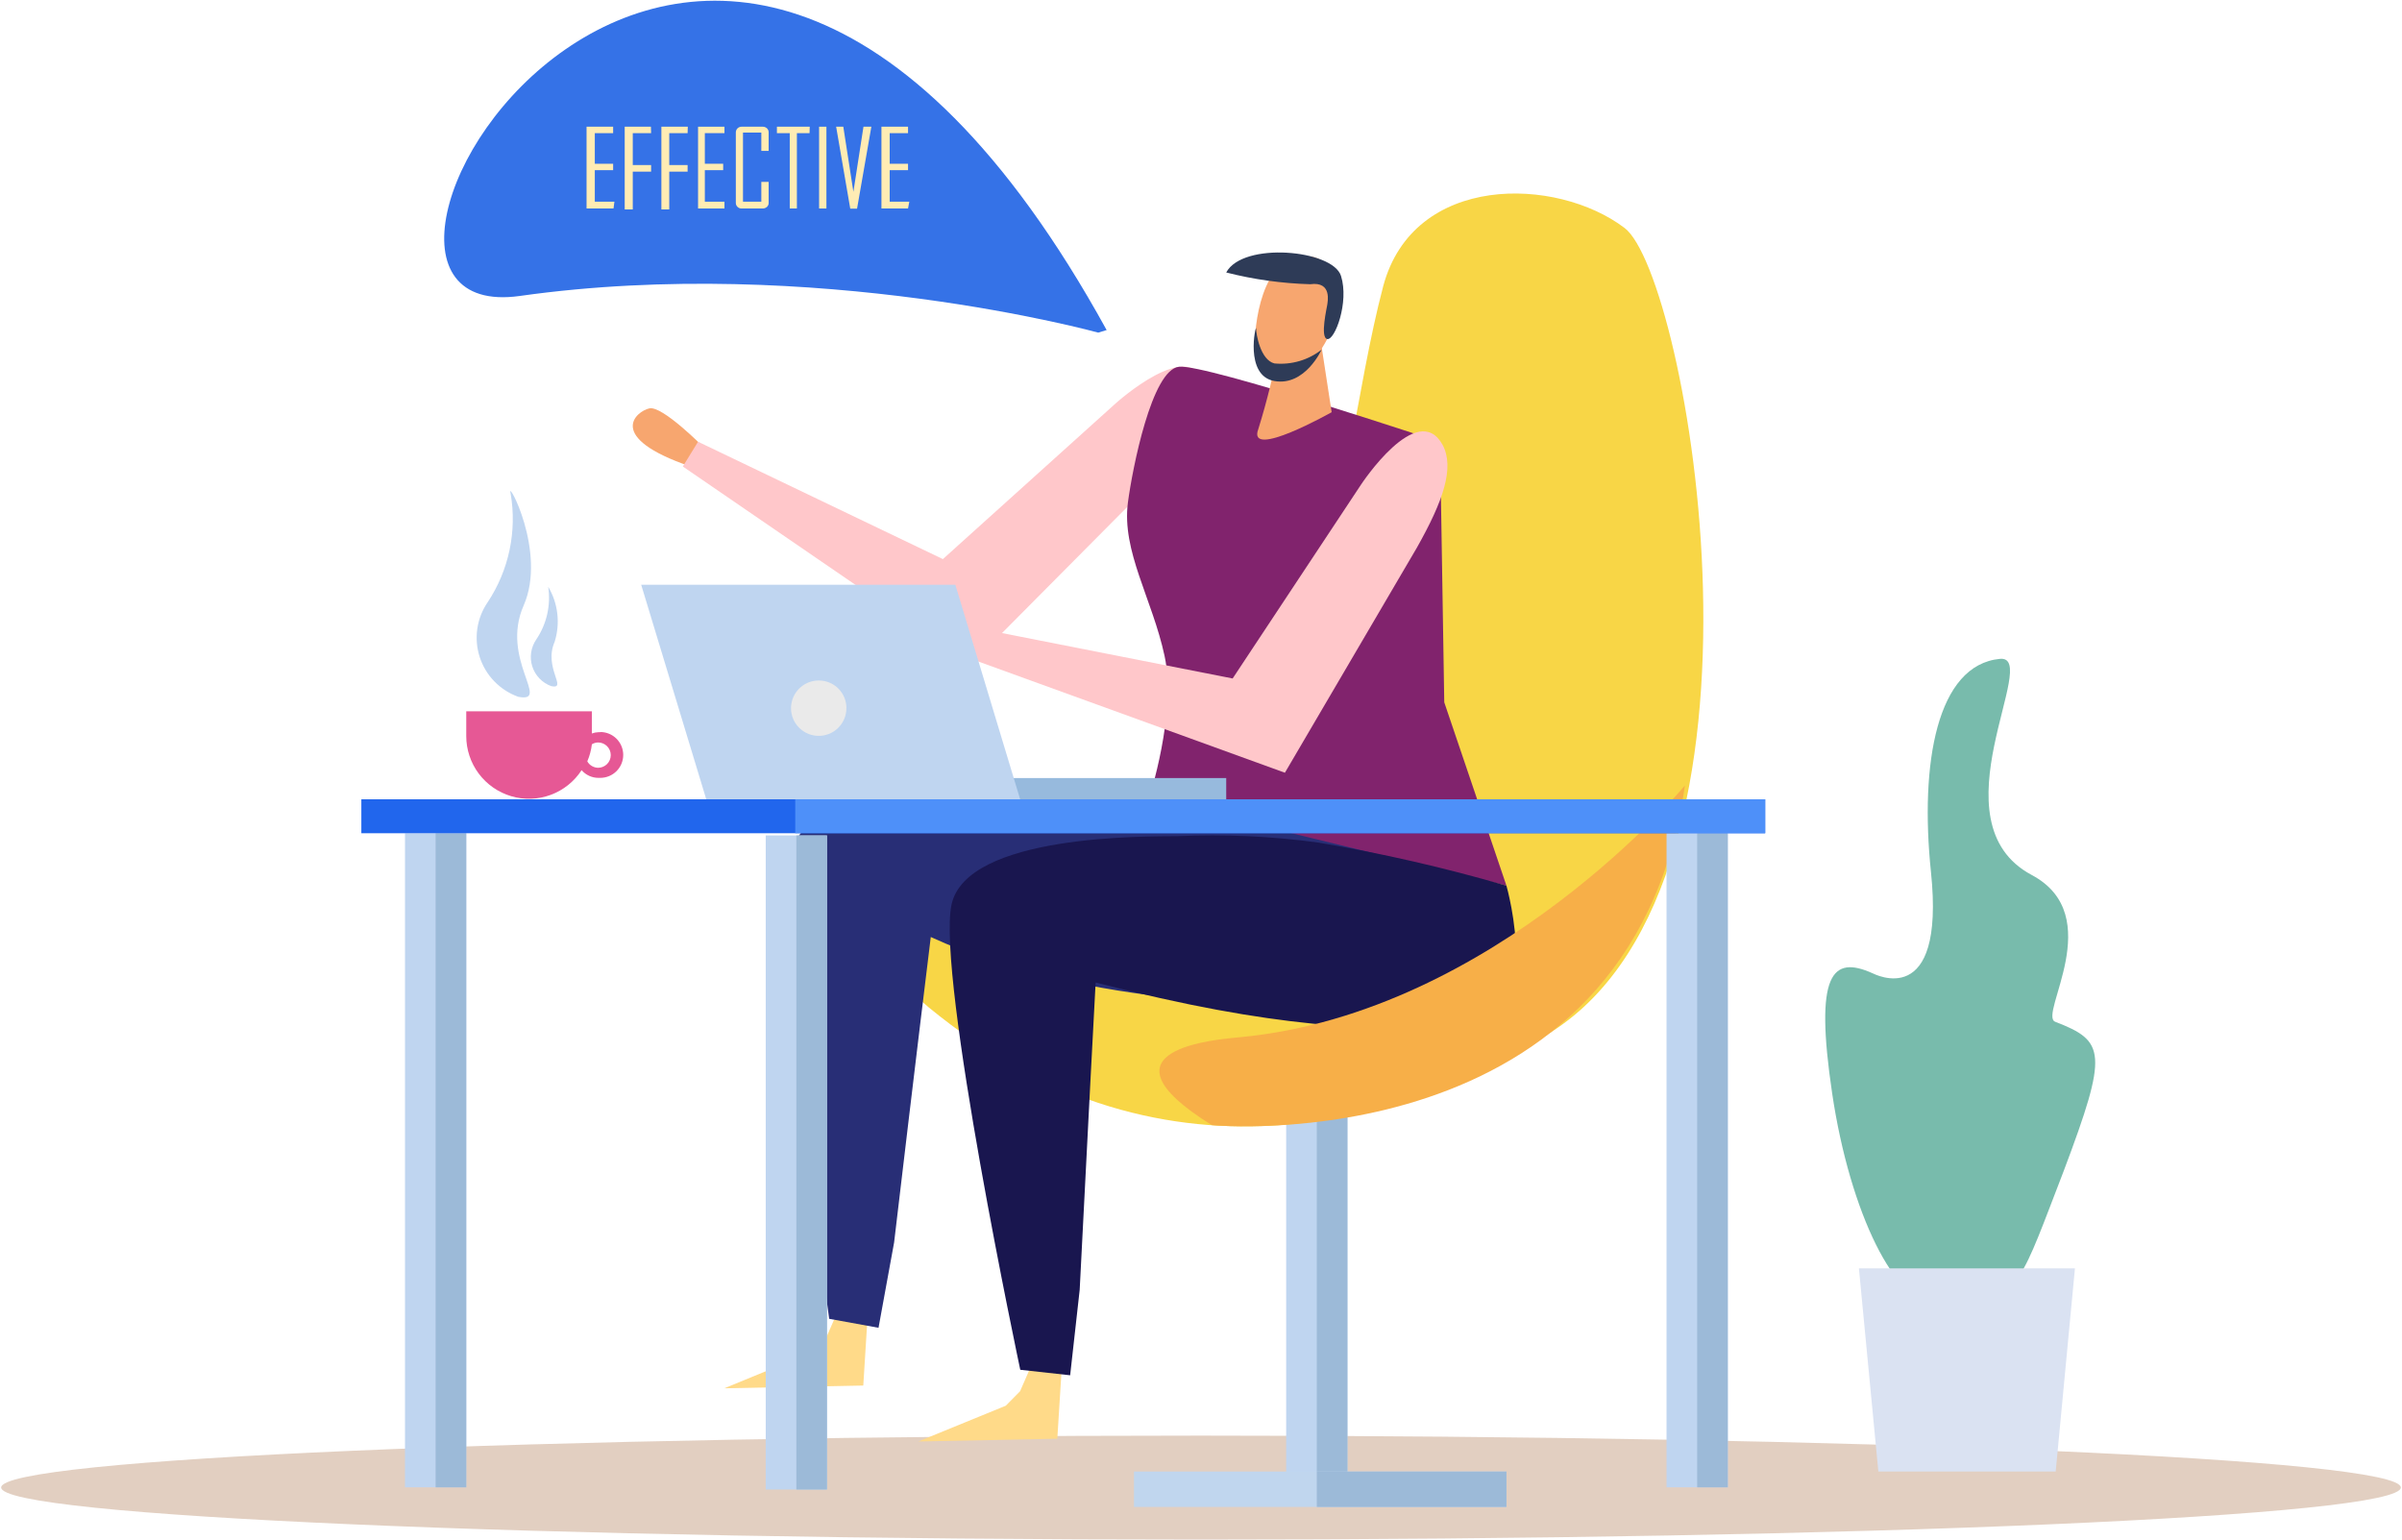
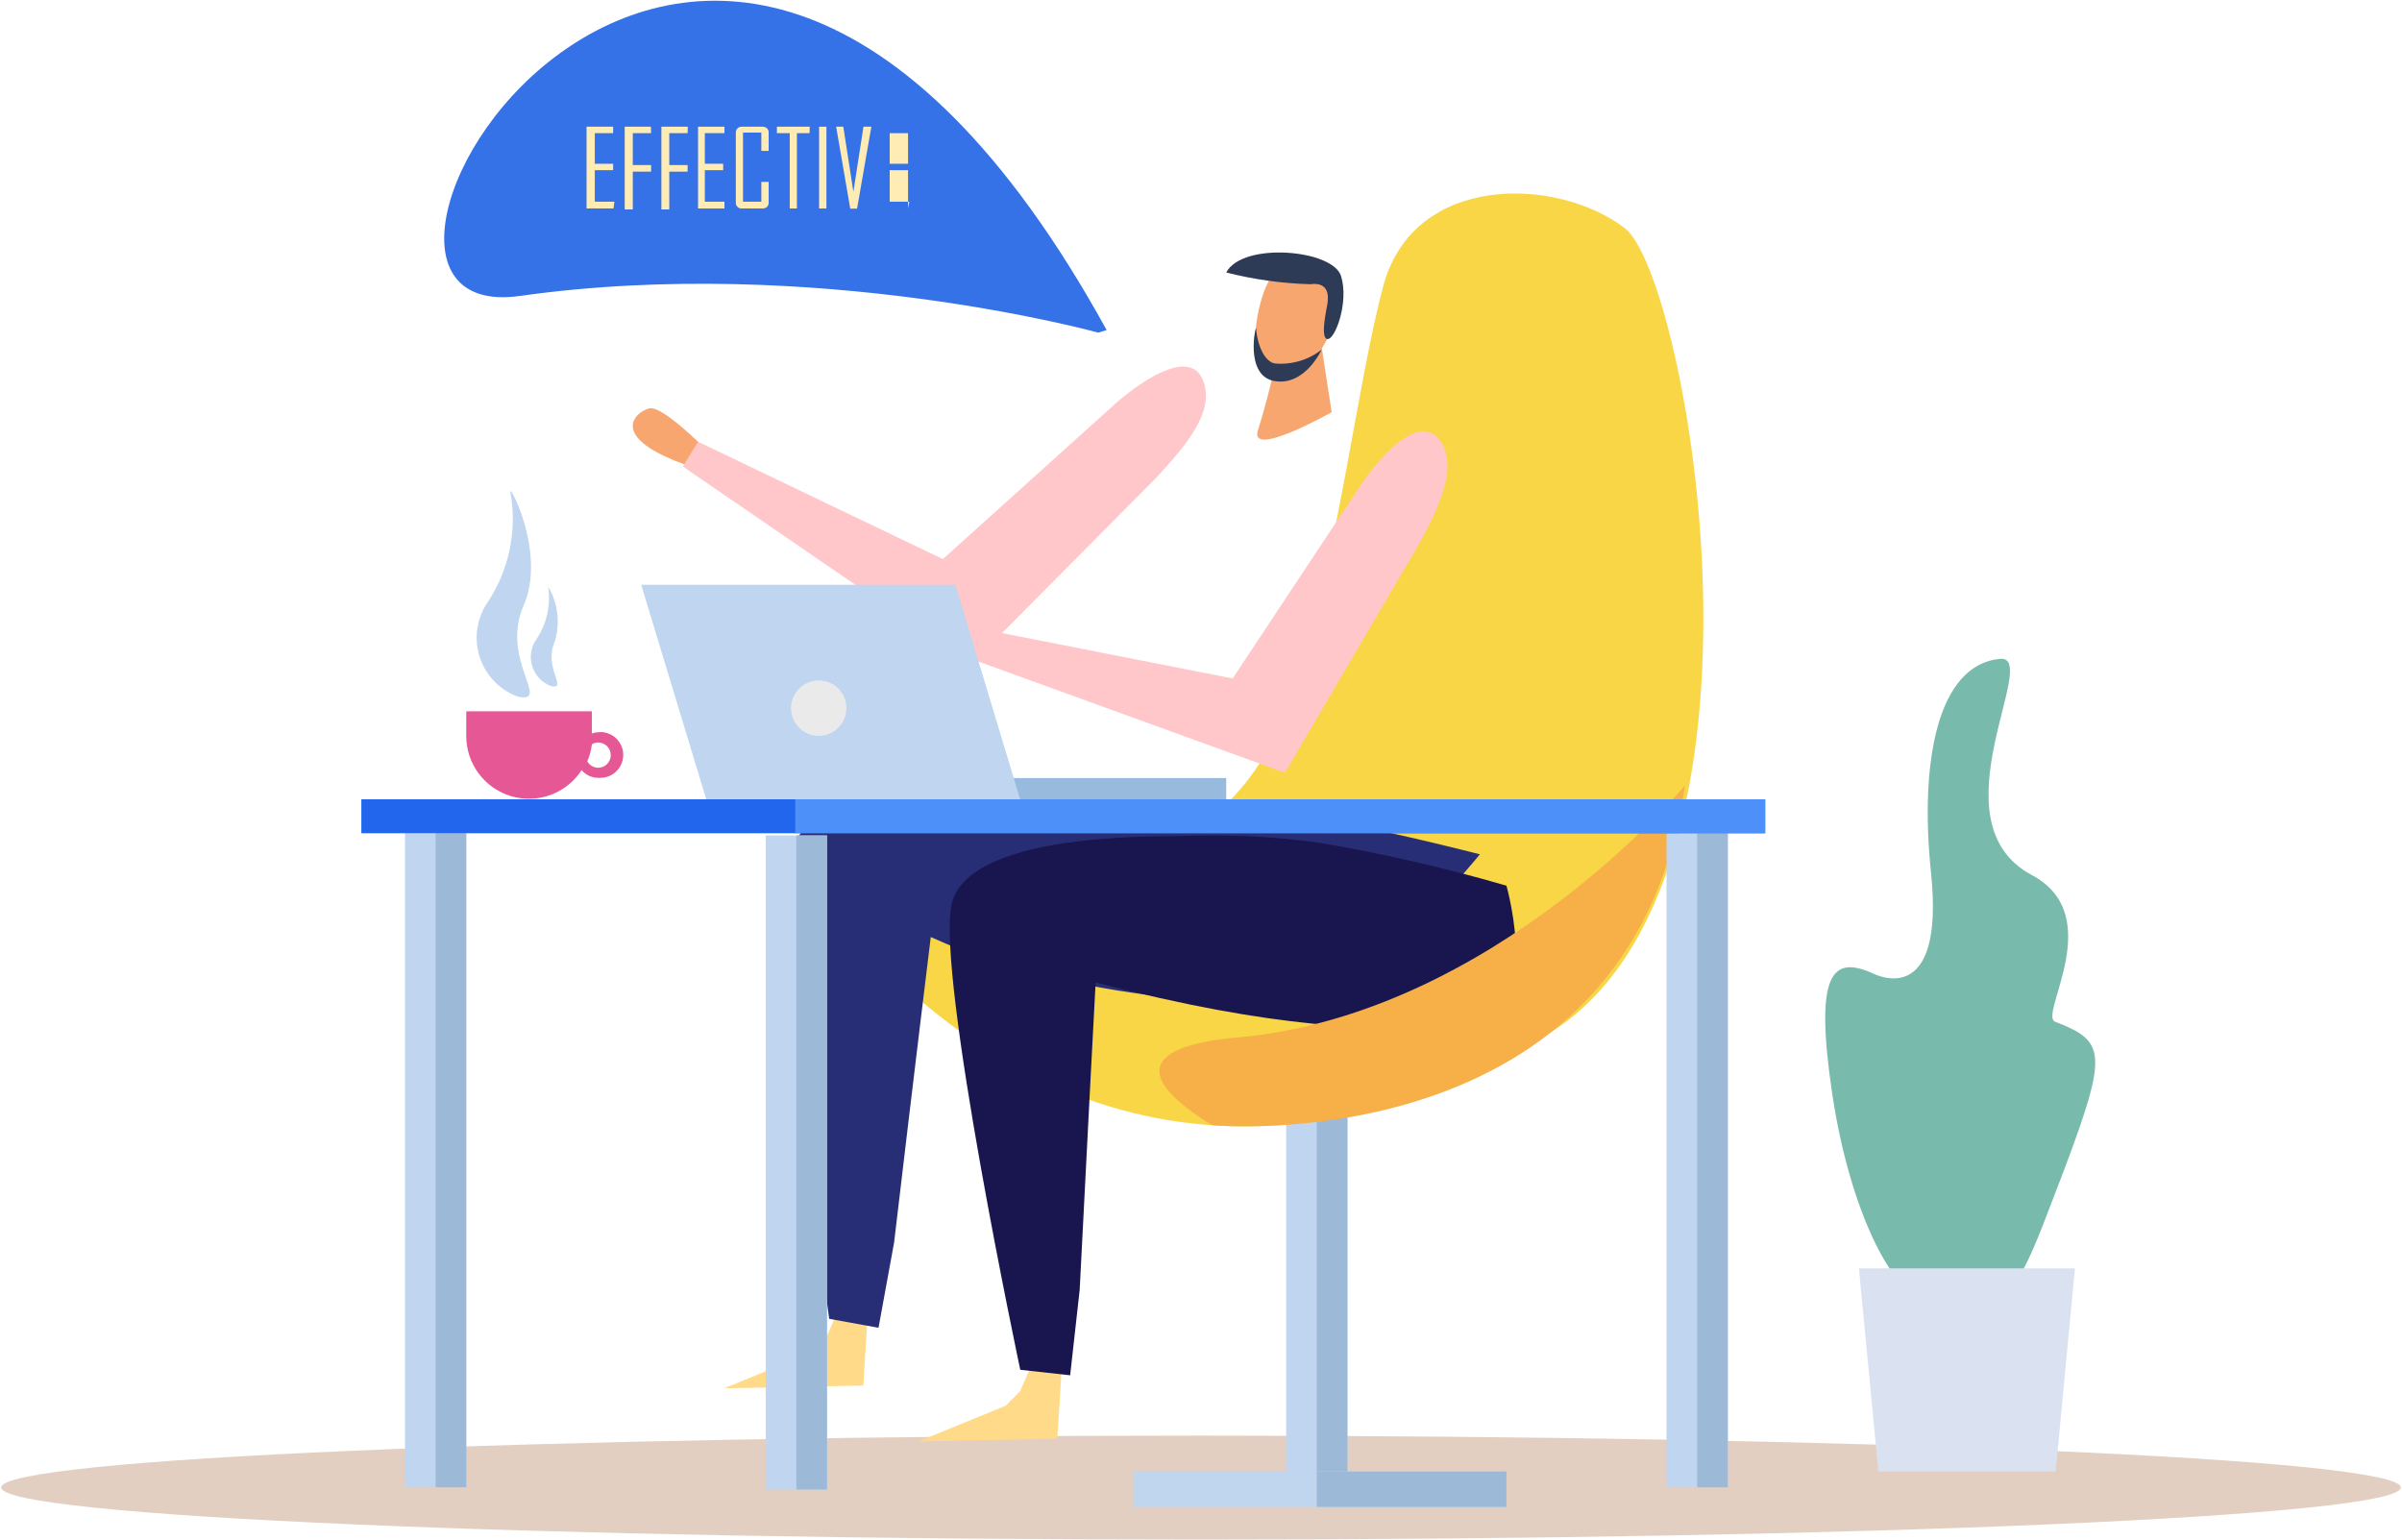
<svg xmlns="http://www.w3.org/2000/svg" width="156" height="100" viewBox="0 0 156 100" fill="none">
  <g clip-path="url(#clip0_2_579)">
    <path d="M155.924 96.617C155.924 98.487 121.038 100 77.994 100C34.95 100 0.076 98.487 0.076 96.617C0.076 94.747 34.962 93.247 77.994 93.247C121.026 93.247 155.924 94.759 155.924 96.617Z" fill="#E2CFC1" />
    <path d="M30.281 54.121H26.303V96.605H30.281V54.121Z" fill="#BFD5F0" />
    <path d="M30.281 54.121H28.292V96.605H30.281V54.121Z" fill="#9CBAD8" />
    <path d="M87.51 54.264H83.532V96.748H87.51V54.264Z" fill="#BFD5F0" />
    <path d="M87.51 54.264H85.521V96.748H87.51V54.264Z" fill="#9CBAD8" />
    <path d="M105.507 14.805C101.1 11.458 91.798 11.232 89.833 18.592C88.13 25.012 87.106 34.767 84.533 42.973C82.996 47.88 81.174 56.479 63.309 58.528C61.605 58.718 55.388 61.386 60.307 65.424C75.969 78.299 92.299 72.415 100.803 66.996C116.584 56.884 109.581 17.866 105.507 14.805Z" fill="#F8D646" />
    <path d="M56.389 84.838L54.709 84.481L53.649 86.91L52.72 87.84L47.039 90.174L56.067 89.995L56.389 84.838Z" fill="#FFDA89" />
    <path d="M96.11 55.491C96.11 55.491 89.833 63.352 84.473 65.245C84.473 65.245 70.8 65.615 60.45 60.862C60.45 60.862 59.39 69.497 58.068 80.705L57.056 86.243L53.852 85.66C53.852 85.66 50.279 59.695 51.469 55.169C52.661 50.643 64.13 52.465 66.024 52.573C66.858 52.573 69.526 52.251 74.623 51.894C80.686 51.465 96.11 55.491 96.11 55.491Z" fill="#282E76" />
    <path d="M68.99 88.304L67.31 87.935L66.25 90.364L65.321 91.305L59.64 93.628L68.668 93.449L68.99 88.304Z" fill="#FFDA89" />
    <path d="M45.657 29.014C45.657 29.014 43.025 26.346 42.179 26.524C41.334 26.703 39.261 28.394 44.847 30.3L45.657 29.014Z" fill="#F7A66F" />
    <path d="M74.981 31.146L63.07 43.139L44.347 30.3L45.336 28.692L61.236 36.315L72.456 26.203C72.456 26.203 77.387 21.736 78.232 25.012C78.685 26.727 77.398 28.585 74.981 31.146Z" fill="#FFC7CA" />
-     <path d="M93.525 28.716C93.525 28.716 78.351 23.642 76.577 23.821C74.802 23.999 73.54 30.467 73.254 32.635C72.837 35.803 74.838 38.899 75.636 42.615C76.434 46.331 74.623 51.858 74.623 51.858L97.837 57.527L93.799 45.617L93.525 28.716Z" fill="#81236D" />
    <path d="M97.837 57.527C97.837 57.527 100.493 66.818 94.812 66.841C88.856 66.841 83.08 66.901 71.157 63.816C71.157 63.816 70.562 74.964 70.121 83.778L69.502 89.328L66.262 88.971C66.262 88.971 60.819 63.376 61.796 58.766C62.773 54.157 74.552 54.335 76.446 54.312C79.513 54.173 82.587 54.313 85.629 54.728C89.749 55.424 93.825 56.359 97.837 57.527Z" fill="#19164F" />
    <path d="M85.831 22.511L86.486 26.774C86.486 26.774 80.96 29.895 81.722 27.87C82.301 26.011 82.762 24.118 83.104 22.201L85.831 22.511Z" fill="#F7A66F" />
    <path d="M86.415 17.735C86.653 18.616 87.141 20.343 86.546 21.403C85.95 22.463 84.997 24.392 83.675 24.726C83.444 24.774 83.205 24.776 82.972 24.73C82.74 24.685 82.519 24.593 82.323 24.462C82.126 24.329 81.958 24.159 81.828 23.961C81.699 23.763 81.61 23.541 81.567 23.309C81.329 22.451 81.567 17.806 83.747 16.901C85.39 16.222 86.224 17.056 86.415 17.735Z" fill="#F7A66F" />
    <path d="M79.638 17.699C81.422 18.153 83.252 18.409 85.093 18.461C86.546 18.259 86.212 19.652 86.2 19.795C86.188 19.938 85.712 21.927 86.2 22.022C86.689 22.117 87.63 19.64 87.094 17.925C86.558 16.21 80.71 15.686 79.638 17.699Z" fill="#2E3B57" />
    <path d="M85.831 22.713C84.963 23.392 83.867 23.712 82.77 23.606C81.853 23.38 81.579 21.689 81.579 21.343C81.579 20.998 80.781 24.404 82.77 24.75C84.759 25.095 85.831 22.713 85.831 22.713Z" fill="#2E3B57" />
    <path d="M63.106 40.9C63.106 40.9 59.902 38.971 59.128 39.364C58.354 39.757 56.746 41.901 62.701 42.342L63.106 40.9Z" fill="#FFC190" />
    <path d="M92.025 35.565L83.449 50.191L62.177 42.473L62.749 40.662L80.055 44.069L88.392 31.479C88.392 31.479 92.048 25.917 93.692 28.895C94.478 30.372 93.74 32.527 92.025 35.565Z" fill="#FFC7CA" />
    <path d="M109.426 51.024C109.426 51.024 97.17 65.769 80.579 67.365C79.078 67.508 70.717 68.128 78.709 73.082C78.685 73.082 105.912 75.631 109.426 51.024Z" fill="#F7AF48" />
    <path d="M133.473 66.365C132.365 65.936 136.903 59.481 131.96 56.837C125.469 53.394 132.627 42.544 129.888 42.794C125.803 43.187 124.671 49.547 125.409 56.646C126.35 65.71 121.717 63.256 121.622 63.22C118.978 62.029 117.834 63.22 118.99 71.01C120.145 78.799 123.17 84.897 125.731 84.564C125.888 84.54 126.041 84.492 126.184 84.421C126.346 84.472 126.514 84.5 126.684 84.504C127.095 84.529 127.505 84.447 127.875 84.266C131.115 84.421 131.317 83.075 134.033 76.048C136.939 68.33 136.736 67.627 133.473 66.365Z" fill="#78BBAC" />
    <path d="M133.509 95.581H121.991L120.729 82.385H134.759L133.509 95.581Z" fill="#DAE2F2" />
    <path d="M71.872 21.439C45.467 -26.56 17.263 21.546 33.759 19.223C52.923 16.52 71.324 21.605 71.324 21.605L71.872 21.439Z" fill="#3572E7" />
    <path d="M39.845 13.542H38.094V8.23H39.821V8.647H38.63V10.636H39.821V11.053H38.63V13.101H39.904L39.845 13.542Z" fill="#FFECB4" />
    <path d="M42.287 8.647H41.096V10.719H42.287V11.148H41.096V13.602H40.572V8.23H42.275L42.287 8.647Z" fill="#FFECB4" />
    <path d="M44.657 8.647H43.466V10.719H44.657V11.148H43.466V13.602H42.954V8.23H44.669L44.657 8.647Z" fill="#FFECB4" />
    <path d="M47.051 13.542H45.336V8.23H47.051V8.647H45.776V10.636H46.967V11.053H45.776V13.101H47.051V13.542Z" fill="#FFECB4" />
    <path d="M49.921 13.173C49.923 13.222 49.914 13.27 49.896 13.315C49.877 13.36 49.849 13.401 49.814 13.435C49.736 13.506 49.634 13.545 49.528 13.542H48.17C48.12 13.545 48.069 13.536 48.022 13.518C47.975 13.499 47.932 13.471 47.896 13.435C47.861 13.401 47.833 13.36 47.815 13.315C47.796 13.27 47.788 13.222 47.789 13.173V8.611C47.788 8.561 47.796 8.51 47.815 8.463C47.833 8.416 47.861 8.374 47.897 8.338C47.933 8.302 47.975 8.274 48.023 8.256C48.069 8.237 48.12 8.228 48.17 8.23H49.528C49.634 8.227 49.736 8.265 49.814 8.337C49.85 8.373 49.879 8.415 49.897 8.463C49.916 8.51 49.924 8.56 49.921 8.611V9.802H49.445V8.611H48.254V13.101H49.445V11.815H49.921V13.173Z" fill="#FFECB4" />
    <path d="M52.577 8.647H51.755V13.542H51.291V8.647H50.457V8.23H52.589L52.577 8.647Z" fill="#FFECB4" />
    <path d="M53.673 13.542H53.197V8.23H53.673V13.542Z" fill="#FFECB4" />
    <path d="M56.591 8.23L55.662 13.554H55.221L54.304 8.23H54.769L55.424 12.458V12.804C55.424 12.732 55.424 12.613 55.424 12.458L56.079 8.23H56.591Z" fill="#FFECB4" />
-     <path d="M58.973 13.542H57.246V8.23H58.973V8.647H57.782V10.636H58.973V11.053H57.782V13.101H59.056L58.973 13.542Z" fill="#FFECB4" />
+     <path d="M58.973 13.542V8.23H58.973V8.647H57.782V10.636H58.973V11.053H57.782V13.101H59.056L58.973 13.542Z" fill="#FFECB4" />
    <path d="M54.971 45.998C54.971 46.354 54.865 46.702 54.667 46.998C54.469 47.294 54.188 47.525 53.858 47.661C53.529 47.796 53.167 47.831 52.817 47.761C52.468 47.691 52.148 47.518 51.897 47.265C51.646 47.013 51.475 46.691 51.407 46.342C51.339 45.992 51.377 45.63 51.515 45.301C51.653 44.973 51.885 44.693 52.182 44.497C52.48 44.301 52.828 44.197 53.185 44.2C53.42 44.2 53.654 44.246 53.871 44.337C54.089 44.427 54.286 44.56 54.452 44.727C54.618 44.894 54.749 45.093 54.839 45.311C54.928 45.529 54.973 45.762 54.971 45.998Z" fill="#EAEAEA" />
    <path d="M54.971 45.998C54.971 46.354 54.865 46.702 54.667 46.998C54.469 47.294 54.188 47.525 53.858 47.661C53.529 47.796 53.167 47.831 52.817 47.761C52.468 47.691 52.148 47.518 51.897 47.265C51.646 47.013 51.475 46.691 51.407 46.342C51.339 45.992 51.377 45.63 51.515 45.301C51.653 44.973 51.885 44.693 52.182 44.497C52.48 44.301 52.828 44.197 53.185 44.2C53.42 44.2 53.654 44.246 53.871 44.337C54.089 44.427 54.286 44.56 54.452 44.727C54.618 44.894 54.749 45.093 54.839 45.311C54.928 45.529 54.973 45.762 54.971 45.998Z" fill="#EAEAEA" />
    <path d="M79.638 50.536H64.976V51.941H79.638V50.536Z" fill="#97BADD" />
    <path d="M41.643 37.982H62.046L66.262 51.941L45.872 51.929L41.643 37.982Z" fill="#BFD5F0" />
    <path d="M54.971 45.998C54.971 46.354 54.865 46.702 54.667 46.998C54.469 47.294 54.188 47.525 53.858 47.661C53.529 47.796 53.167 47.831 52.817 47.761C52.468 47.691 52.148 47.518 51.897 47.265C51.646 47.013 51.475 46.691 51.407 46.342C51.339 45.992 51.377 45.63 51.515 45.301C51.653 44.973 51.885 44.693 52.182 44.497C52.48 44.301 52.828 44.197 53.185 44.2C53.42 44.2 53.654 44.246 53.871 44.337C54.089 44.427 54.286 44.56 54.452 44.727C54.618 44.894 54.749 45.093 54.839 45.311C54.928 45.529 54.973 45.762 54.971 45.998Z" fill="#EAEAEA" />
    <path d="M38.987 47.558H38.868C38.722 47.562 38.577 47.59 38.44 47.642V46.2H30.281V47.808C30.281 48.687 30.565 49.542 31.091 50.246C31.617 50.95 32.356 51.465 33.199 51.715C34.042 51.964 34.943 51.934 35.767 51.629C36.591 51.324 37.295 50.761 37.773 50.024C37.908 50.181 38.077 50.307 38.266 50.394C38.455 50.48 38.66 50.525 38.868 50.524H38.987C39.382 50.524 39.761 50.367 40.04 50.088C40.319 49.809 40.476 49.43 40.476 49.035C40.476 48.64 40.319 48.262 40.04 47.982C39.761 47.703 39.382 47.546 38.987 47.546V47.558ZM38.844 49.869C38.701 49.867 38.561 49.827 38.438 49.754C38.314 49.681 38.212 49.577 38.142 49.452C38.295 49.099 38.395 48.726 38.44 48.344C38.561 48.268 38.701 48.227 38.844 48.225C39.062 48.225 39.271 48.312 39.426 48.466C39.58 48.62 39.666 48.829 39.666 49.047C39.666 49.265 39.58 49.474 39.426 49.628C39.271 49.782 39.062 49.869 38.844 49.869Z" fill="#E65895" />
    <path d="M33.663 45.26C33.075 45.05 32.543 44.708 32.108 44.26C31.673 43.813 31.347 43.271 31.155 42.677C30.963 42.083 30.91 41.453 31 40.835C31.09 40.217 31.32 39.628 31.674 39.114C33.052 37.035 33.585 34.509 33.163 32.051C32.865 30.967 35.545 35.839 34.009 39.328C32.472 42.818 35.807 45.665 33.663 45.26Z" fill="#BFD5F0" />
    <path d="M35.807 44.569C35.517 44.465 35.255 44.295 35.041 44.074C34.826 43.852 34.666 43.584 34.571 43.291C34.477 42.997 34.451 42.686 34.496 42.381C34.541 42.076 34.656 41.785 34.831 41.532C35.507 40.529 35.783 39.309 35.605 38.113C35.922 38.646 36.123 39.24 36.194 39.855C36.266 40.471 36.207 41.095 36.022 41.686C35.283 43.366 36.891 44.783 35.807 44.569Z" fill="#BFD5F0" />
    <path d="M53.709 54.264H49.731V96.748H53.709V54.264Z" fill="#BFD5F0" />
    <path d="M53.709 54.264H51.72V96.748H53.709V54.264Z" fill="#9CBAD8" />
    <path d="M112.213 54.121H108.235V96.605H112.213V54.121Z" fill="#BFD5F0" />
    <path d="M112.213 54.121H110.224V96.605H112.213V54.121Z" fill="#9CBAD8" />
    <path d="M97.837 95.581H73.647V97.88H97.837V95.581Z" fill="#C0D6EE" />
    <path d="M97.837 95.581H85.521V97.88H97.837V95.581Z" fill="#9CBAD8" />
    <path d="M114.642 51.917H23.468V54.121H114.642V51.917Z" fill="#2166ED" />
    <path d="M114.642 51.917H51.648V54.121H114.642V51.917Z" fill="#4E90F9" />
  </g>
  <defs>
    <clipPath id="clip0_2_579">
      <rect width="155.848" height="100" fill="white" transform="translate(0.076)" />
    </clipPath>
  </defs>
</svg>